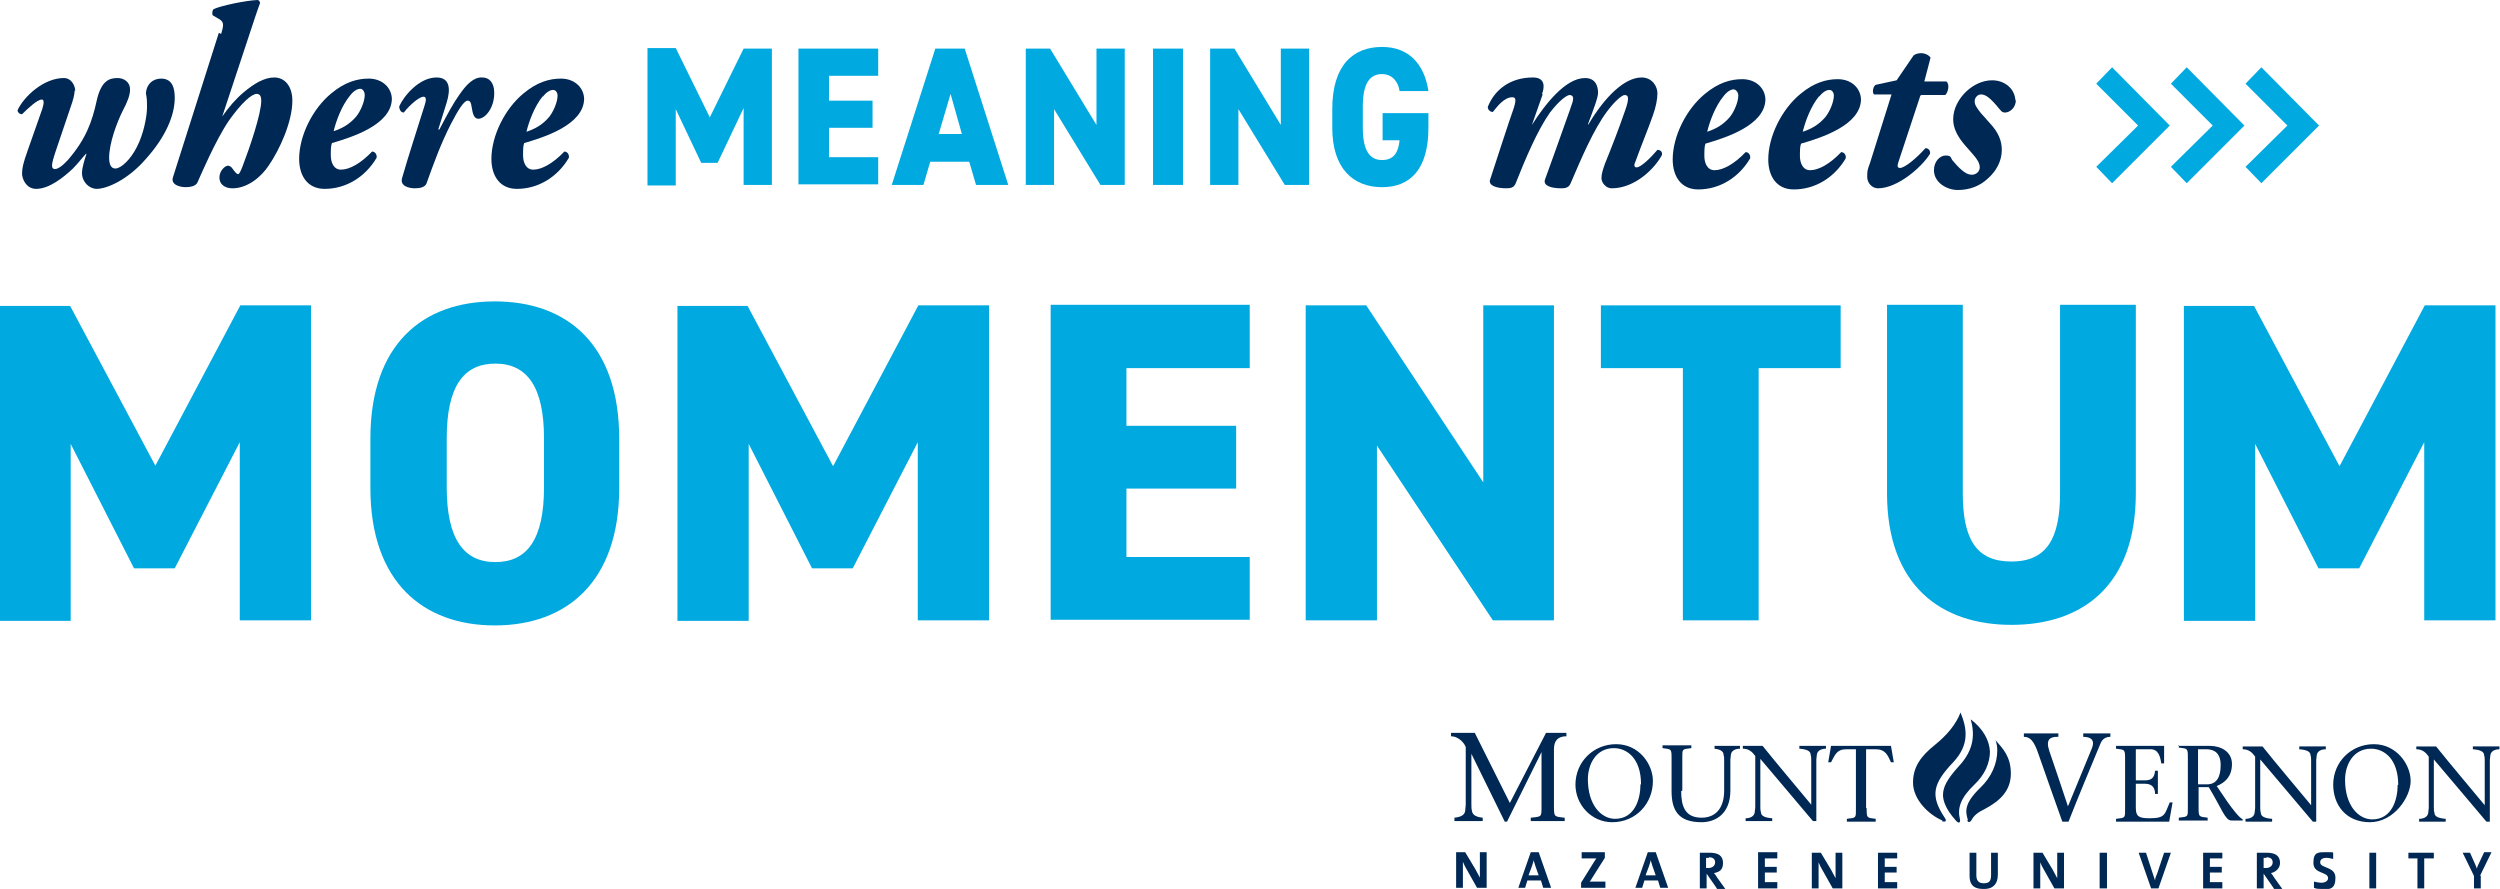
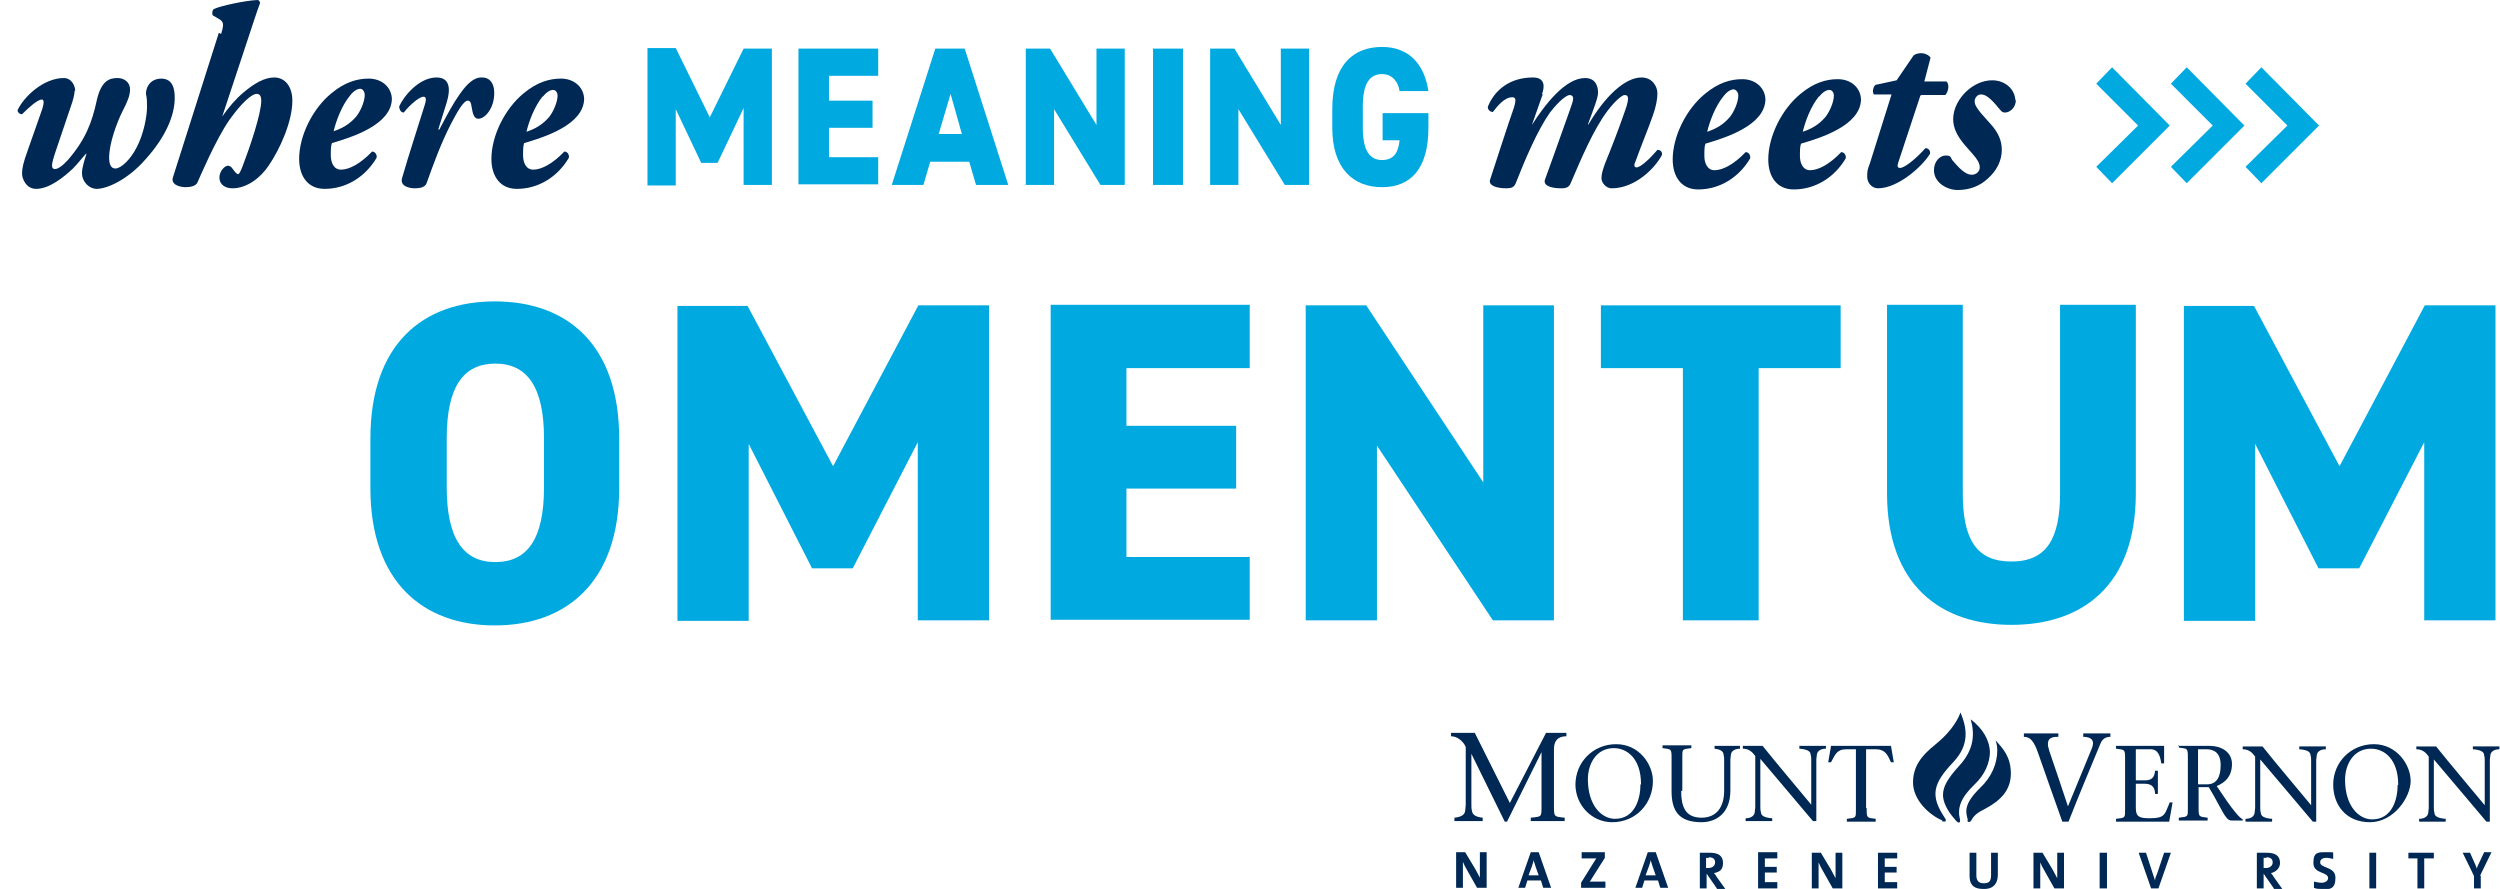
<svg xmlns="http://www.w3.org/2000/svg" version="1.1" viewBox="0 0 442.1 157.2">
  <defs>
    <style> .cls-1 { fill: #002855; } .cls-2 { fill: #00a9e0; } </style>
  </defs>
  <g>
    <g id="Layer_1">
      <g>
        <path class="cls-1" d="M260.2,133.2h0s0,9,0,9c0,.5,0,.8.1,1.2.1.8.9,1.1,1.9,1.2v.6s-5,0-5,0v-.6c1-.1,1.8-.4,1.9-1.2,0-.4.1-.7.1-1.2v-10.1c-.4-1-1.5-1.9-2.6-1.9v-.6s4.2,0,4.2,0l6.2,12.4,6.4-12.4h3.6s0,.6,0,.6c-1.6,0-2.2.9-2.2,2.3v9.9c0,2.1,0,2,1.9,2.2v.6s-6,0-6,0v-.6c2-.2,1.9-.1,1.9-2.2v-9.4s0,0,0,0l-6.1,12.3h-.4s-6-12.2-6-12.2h0Z" />
        <path class="cls-1" d="M278.6,138.8c0-4.1,3.2-7.2,7.2-7.2,4.1,0,6.5,3.6,6.5,6.5,0,4-3,7.3-7.2,7.3-3.6,0-6.5-3-6.5-6.7h0ZM290.2,138.7c0-4.6-2.5-6.4-4.8-6.4-3.2,0-4.6,2.9-4.6,5.5,0,4.6,2.4,7,4.8,7,3.5,0,4.5-3.5,4.5-6.1h0Z" />
        <path class="cls-1" d="M297.3,139.9c0,2.7.7,4.7,3.6,4.7,2.6,0,4-1.8,4-4.8v-5.3c0-.4,0-.7-.1-1,0-.7-.7-1-1.6-1.1v-.5s4.5,0,4.5,0v.5c-.9,0-1.5.4-1.6,1,0,.3-.1.6-.1,1v5.4c0,4.1-2.6,5.6-5.1,5.6-4.1,0-5.3-2.1-5.3-5.5v-5.7c0-1.8,0-1.7-1.6-1.9v-.5s5.1,0,5.1,0v.5c-1.7.2-1.6.1-1.6,1.9v5.6h0Z" />
        <path class="cls-1" d="M320.6,145.2c-3-3.6-6.2-7.3-9.3-11v8.4c0,.4,0,.7.1,1,0,.7.7,1,2,1.1v.5s-4.7,0-4.7,0v-.5c.9,0,1.5-.4,1.6-1,0-.3.1-.6.1-1v-9c-.5-.7-1.1-1.3-2.2-1.3v-.5s3.5,0,3.5,0c2.8,3.5,5.8,7,8.6,10.4h0s0-7.8,0-7.8c0-.4,0-.7-.1-1,0-.7-.7-1-2-1.1v-.5s4.7,0,4.7,0v.5c-.9,0-1.5.4-1.6,1,0,.3-.1.6-.1,1v10.8s-.7,0-.7,0h0Z" />
        <path class="cls-1" d="M330.1,142.9c0,1.8,0,1.7,1.6,1.9v.5s-5.1,0-5.1,0v-.5c1.7-.2,1.6-.1,1.6-1.9v-10.4s-1.7,0-1.7,0c-1.7,0-2,1-2.7,2.3h-.5s.5-2.9.5-2.9h10.6s.5,2.9.5,2.9h-.5c-.6-1.3-1-2.3-2.7-2.3h-1.7s0,10.4,0,10.4h0Z" />
        <path class="cls-1" d="M363.8,130.3c-1.2,0-2.1.4-1.4,2.5.9,2.6,2.2,6.5,3.3,9.8,1.4-3.4,2.8-6.8,4.2-10.2.6-1.4,0-2.1-1.5-2.1v-.6s4.8,0,4.8,0v.6c-.6,0-1.4.2-1.8,1.3-1.9,4.6-3.8,9.1-5.6,13.7h-1.1c-1.4-3.9-2.9-8.2-4.2-11.9-.8-2.4-1.5-3.1-2.6-3.1v-.6s6.1,0,6.1,0v.6h0Z" />
        <path class="cls-1" d="M374.2,144.8c1.7-.2,1.6-.1,1.6-1.9v-8.6c0-1.8,0-1.7-1.6-1.9v-.5s0,0,0,0h8.5s0,3.1,0,3.1h-.5c-.2-1.4-.6-2.5-1.9-2.5h-2.6s0,5.5,0,5.5h1.6c1.2,0,1.7-.5,1.8-1.7h.5s0,4.1,0,4.1h-.5c0-1.1-.5-1.8-1.8-1.8h-1.6s0,4.3,0,4.3c0,1.6.7,1.8,2.5,1.8,2.8,0,2.6-.8,3.5-2.8h.5s-.6,3.4-.6,3.4h-9.4s0-.5,0-.5h0Z" />
        <path class="cls-1" d="M385.2,131.9h5.6c1.9,0,3.9,1,3.9,3.2s-1.2,3.3-2.7,3.9l1.9,2.8c1,1.4,2,2.7,2.7,3.1v.2s-2,0-2,0c-1.1,0-1.7-2.1-4-5.9h-1.8s0,3.5,0,3.5c0,1.8,0,1.7,1.6,1.9v.5s-5.1,0-5.1,0v-.5c1.7-.2,1.6-.1,1.6-1.9v-8.6c0-1.8,0-1.7-1.6-1.9v-.5h0ZM388.7,138.7h1.6c1.7,0,2.4-1.3,2.4-3.4,0-2.1-1.1-2.8-2.5-2.8h-1.5s0,6.2,0,6.2h0Z" />
        <path class="cls-1" d="M409,145.3c-3-3.6-6.2-7.3-9.3-11v8.4c0,.4,0,.7.1,1,0,.7.7,1,2,1.1v.5s-4.7,0-4.7,0v-.5c.9,0,1.5-.4,1.6-1,0-.3.1-.6.1-1v-9c-.5-.7-1.1-1.3-2.2-1.3v-.5s3.5,0,3.5,0c2.8,3.5,5.8,7,8.6,10.4h0s0-7.8,0-7.8c0-.4,0-.7-.1-1,0-.7-.7-1-2-1.1v-.5s4.7,0,4.7,0v.5c-.9,0-1.5.4-1.6,1,0,.3-.1.6-.1,1v10.8s-.7,0-.7,0h0Z" />
        <path class="cls-1" d="M412.6,138.8c0-4.1,3.2-7.2,7.2-7.2s6.5,3.6,6.5,6.5-3,7.3-7.2,7.3-6.5-3-6.5-6.7h0ZM424.1,138.8c0-4.6-2.5-6.4-4.8-6.4-3.2,0-4.6,2.9-4.6,5.5,0,4.6,2.4,7,4.8,7,3.5,0,4.5-3.5,4.5-6.1h0Z" />
        <path class="cls-1" d="M439.7,145.3c-3-3.6-6.2-7.3-9.3-11v8.4c0,.4,0,.7.1,1,0,.7.7,1,2,1.1v.5s-4.7,0-4.7,0v-.5c.9,0,1.5-.4,1.6-1,0-.3.1-.6.1-1v-9c-.5-.7-1.1-1.3-2.2-1.3v-.5s3.5,0,3.5,0c2.8,3.5,5.8,7,8.6,10.4h0s0-7.8,0-7.8c0-.4,0-.7-.1-1,0-.7-.7-1-2-1.1v-.5s4.7,0,4.7,0v.5c-.9,0-1.5.4-1.6,1,0,.3-.1.6-.1,1v10.8s-.7,0-.7,0h0Z" />
        <path class="cls-1" d="M261.2,157l-1.8-3.2c-.3-.5-.5-.9-.7-1.4,0,.5,0,1.5,0,2.3v2.3s-1.2,0-1.2,0v-6.3s1.6,0,1.6,0l1.8,3c.3.5.5,1,.8,1.5,0-.6,0-1.8,0-2.5v-2s1.2,0,1.2,0v6.3s-1.6,0-1.6,0h0Z" />
        <path class="cls-1" d="M272.9,157l-.4-1.3h-2.4s-.4,1.3-.4,1.3h-1.2s2.2-6.3,2.2-6.3h1.4s2.2,6.3,2.2,6.3h-1.3ZM271.5,153.1c-.1-.3-.2-.7-.3-1h0c0,.3-.2.7-.3,1.1l-.6,1.6h1.8s-.6-1.7-.6-1.7h0Z" />
        <path class="cls-1" d="M279.6,157v-.9s2.3-3.7,2.3-3.7c.1-.2.3-.4.4-.6-.2,0-.5,0-1.1,0h-1.5s0-1.1,0-1.1h4.1s0,1,0,1l-2.4,3.8c0,.1-.2.3-.3.4.2,0,.6,0,1.4,0h1.4s0,1.1,0,1.1h-4.2Z" />
        <path class="cls-1" d="M293.6,157l-.4-1.3h-2.4s-.4,1.3-.4,1.3h-1.2s2.2-6.3,2.2-6.3h1.4s2.2,6.3,2.2,6.3h-1.3ZM292.2,153.1c-.1-.3-.2-.7-.3-1h0c0,.3-.2.7-.3,1.1l-.6,1.6h1.8s-.6-1.7-.6-1.7h0Z" />
        <path class="cls-1" d="M303.6,157.1l-1.8-2.6h0s0,2.6,0,2.6h-1.2s0-6.3,0-6.3c.5,0,1.1,0,1.8,0,1.4,0,2.3.5,2.3,1.8s-.7,1.6-1.6,1.8c.2.2.4.5.5.7l1.5,2.1h-1.5ZM302.2,151.7c-.2,0-.4,0-.5,0v1.8c0,0,.3,0,.4,0,.7,0,1.2-.4,1.2-1s-.4-.9-1.1-.9h0Z" />
        <polygon class="cls-1" points="310.9 157.1 310.9 150.7 314.3 150.7 314.3 151.8 312.1 151.8 312.1 153.3 314.2 153.3 314.2 154.3 312.1 154.3 312.1 156 314.3 156 314.3 157.1 310.9 157.1 310.9 157.1" />
        <path class="cls-1" d="M324.1,157.1l-1.8-3.2c-.3-.5-.5-.9-.7-1.4,0,.5,0,1.5,0,2.3v2.3s-1.2,0-1.2,0v-6.3s1.6,0,1.6,0l1.8,3c.3.5.5,1,.8,1.5,0-.6,0-1.8,0-2.5v-2s1.2,0,1.2,0v6.3s-1.6,0-1.6,0h0Z" />
        <polygon class="cls-1" points="332.1 157.1 332.1 150.8 335.5 150.8 335.5 151.8 333.3 151.8 333.3 153.3 335.4 153.3 335.4 154.3 333.3 154.3 333.3 156 335.5 156 335.5 157.1 332.1 157.1 332.1 157.1" />
        <path class="cls-1" d="M350.7,157.2c-2,0-2.4-1.1-2.4-2.3v-4.1s1.2,0,1.2,0v4c0,.8.3,1.4,1.3,1.4s1.3-.4,1.3-1.5v-3.9s1.2,0,1.2,0v3.9c0,1.7-1,2.6-2.6,2.5h0Z" />
        <path class="cls-1" d="M363.3,157.1l-1.8-3.2c-.3-.5-.5-.9-.7-1.4,0,.5,0,1.5,0,2.3v2.3s-1.2,0-1.2,0v-6.3s1.6,0,1.6,0l1.8,3c.3.5.5,1,.8,1.5,0-.6,0-1.8,0-2.5v-2s1.2,0,1.2,0v6.3s-1.6,0-1.6,0h0Z" />
        <polygon class="cls-1" points="371.3 157.1 371.3 150.8 372.6 150.8 372.6 157.1 371.3 157.1 371.3 157.1" />
        <path class="cls-1" d="M381.8,157.1h-1.4s-2.2-6.3-2.2-6.3h1.3s1.2,3.7,1.2,3.7c.1.4.3.8.4,1.2h0c0-.4.2-.8.4-1.3l1.2-3.6h1.2s-2.2,6.3-2.2,6.3h0Z" />
-         <polygon class="cls-1" points="389.6 157.1 389.6 150.8 393 150.8 393 151.8 390.8 151.8 390.8 153.3 392.9 153.3 392.9 154.3 390.8 154.3 390.8 156 393 156 393 157.1 389.6 157.1 389.6 157.1" />
        <path class="cls-1" d="M402.1,157.1l-1.8-2.6h0s0,2.6,0,2.6h-1.2s0-6.3,0-6.3c.5,0,1.1,0,1.8,0,1.4,0,2.3.5,2.3,1.8,0,.9-.7,1.6-1.6,1.8.2.2.4.5.5.7l1.5,2.1h-1.5ZM400.8,151.7c-.2,0-.4,0-.5,0v1.8c0,0,.3,0,.4,0,.7,0,1.2-.4,1.2-1s-.4-.9-1.1-.9h0Z" />
        <path class="cls-1" d="M410.5,157.2c-.4,0-.9,0-1.3-.2v-1.1c.4.1.9.2,1.4.2s1.1-.3,1.1-.8c0-1.2-2.6-.7-2.6-2.7s.9-1.9,2.4-1.9.8,0,1.1.1v1.1c-.4-.1-.8-.2-1.2-.2-.7,0-1.1.3-1.1.8,0,1.1,2.7.7,2.7,2.7s-.9,2.1-2.5,2.1h0Z" />
        <polygon class="cls-1" points="419 157.1 419 150.8 420.2 150.8 420.2 157.1 419 157.1 419 157.1" />
        <polygon class="cls-1" points="428.7 151.8 428.7 157.1 427.5 157.1 427.5 151.8 425.9 151.8 425.9 150.8 430.4 150.8 430.4 151.8 428.7 151.8 428.7 151.8" />
        <path class="cls-1" d="M438.7,154.9v2.2s-1.2,0-1.2,0v-2.2s-2-4.1-2-4.1h1.3s.8,1.8.8,1.8c.2.4.3.7.4,1h0c.1-.4.3-.8.5-1.2l.8-1.7h1.3s-2,4.1-2,4.1h0Z" />
        <path class="cls-1" d="M345.7,144.9c-1.5-1.7-2.1-3.2-2.1-4.3,0-1.4.7-2.8,2.8-5.1,2.8-3,2.8-5.8,2.1-8.3,2.2,1.7,3.3,3.7,3.4,5.7,0,2-.9,4.1-2.7,5.8-2.5,2.4-3.1,4.2-2.6,6.2.1.6-.2.9-.9,0h0Z" />
        <path class="cls-1" d="M343.5,145.1c-2.4-1-5.2-3.7-5.2-6.7,0-2.8,1.4-4.7,3.9-6.7,2.1-1.7,3.7-3.6,4.5-5.7,1.1,2.7,1.7,5.6-1.3,8.8-3.6,3.8-4.1,5.9-1.5,9.8.5.7,0,.8-.5.6h0Z" />
        <path class="cls-1" d="M347.9,145.1c.1.4.5.3.7,0,.5-1,1.3-1.5,2.5-2.1,2.6-1.4,4.5-3.2,4.5-6.2s-1.4-4.4-2.7-5.9c.2.6.3,1.2.3,1.8,0,2.3-1,4.7-3,6.6-3,2.9-2.6,4.3-2.2,5.7h0Z" />
      </g>
      <g>
-         <path class="cls-2" d="M27.5,82.3l15-28.3h12.5v55.7h-12.6v-31.5l-11.5,22.3h-7.2l-11.2-22v31.3H0v-55.7h12.4l15.1,28.3Z" />
        <path class="cls-2" d="M87.5,110.6c-12.7,0-22-7.7-22-24.3v-8.7c0-16.8,9.3-24.3,22-24.3s22,7.5,22,24.3v8.7c0,16.6-9.3,24.3-22,24.3ZM79,86.2c0,9.1,3,13.2,8.6,13.2s8.6-4,8.6-13.2v-8.7c0-9.1-3-13.2-8.6-13.2s-8.6,4-8.6,13.2v8.7Z" />
        <path class="cls-2" d="M147.4,82.3l15-28.3h12.5v55.7h-12.6v-31.5l-11.5,22.3h-7.2l-11.2-22v31.3h-12.6v-55.7h12.4l15.1,28.3Z" />
        <path class="cls-2" d="M221,54v11.1h-21.8v10.2h19.4v11.1h-19.4v12.1h21.8v11.1h-35.2v-55.7h35.2Z" />
        <path class="cls-2" d="M274.8,54v55.7h-10.8l-20.5-30.9v30.9h-12.6v-55.7h10.7l20.7,31.3v-31.3h12.6Z" />
        <path class="cls-2" d="M325.5,54v11.1h-14.5v44.6h-13.4v-44.6h-14.5v-11.1h42.5Z" />
        <path class="cls-2" d="M377.7,54v33.2c0,16.5-9.6,23.3-22,23.3s-22-6.9-22-23.3v-33.3h13.4v33.3c0,8.2,2.4,12.1,8.6,12.1s8.6-4,8.6-12.1v-33.3h13.4Z" />
        <path class="cls-2" d="M413.8,82.3l15-28.3h12.5v55.7h-12.6v-31.5l-11.5,22.3h-7.2l-11.2-22v31.3h-12.6v-55.7h12.4l15.1,28.3Z" />
      </g>
      <g>
        <path class="cls-1" d="M13.2,16c0,.7-.3,1.8-.7,2.9l-2.3,6.8c-.8,2.3-1,3.1-1,3.6,0,.4.2.6.5.6.5,0,1.3-.5,2.3-1.6,3.2-3.7,4.3-6.8,5.1-10.5.8-3.6,2.3-4,3.7-4,1.1,0,2.2.7,2.2,2,0,1-.4,2.1-1.3,3.8-1.1,2.2-2.4,5.8-2.4,8.3,0,1.1.3,1.9,1.1,1.9,1,0,2.7-1.6,3.8-3.8,1.2-2.3,1.8-5.4,1.8-7.1,0-.8,0-1.5-.2-2.4.1-1.6,1.2-2.6,2.7-2.6,2.1,0,2.4,1.9,2.4,3.4,0,3.1-1.6,6.9-5.1,10.8-3.2,3.7-6.9,5.3-8.7,5.3-1.3,0-2.6-1.2-2.6-2.8,0-1,.5-2.5.8-3.4h-.1c-.4.4-1.5,1.8-2.3,2.6-1.7,1.6-4.2,3.6-6.5,3.6-1.8,0-2.5-1.8-2.5-2.7,0-.9.2-1.9,1-4.1l2.6-7.4c.3-1,.3-1.6-.1-1.6-.8,0-2.5,1.6-3.5,2.6-.5,0-.8-.4-.8-.7,1.1-2.4,4.6-5.7,8.2-5.7,1.3,0,2,1.3,2,2.3Z" />
        <path class="cls-1" d="M39.1,6c.5-1.6.5-2.1-.3-2.6l-1.2-.7c-.1-.4-.1-.8.2-1.1,1.3-.6,5.6-1.5,7.7-1.6.3,0,.4.2.5.5-.7,1.9-1.2,3.5-2,5.9l-4.7,14.2h0c1.1-1.6,2.4-3.1,3.7-4.2,1.9-1.6,3.7-2.7,5.5-2.7,1.9,0,3.2,1.6,3.2,4.1,0,3.7-2.2,8.6-4.2,11.5-1.4,2.1-3.8,4-6.4,4-1.2,0-2.3-.6-2.3-1.9,0-1.2,1-2.1,1.5-2.1.3,0,.6.2.8.5.5.7.8,1,1,1s.4-.4.8-1.4c1.3-3.4,3.3-9.3,3.3-11.6,0-.7-.2-1.2-.8-1.2-.9,0-2.7,1.6-4.9,4.7-2.4,3.5-5.1,9.9-5.6,11-.3.6-1.2.8-2.1.8s-2.7-.4-2.2-1.8l8.1-25.5Z" />
        <path class="cls-1" d="M69.3,17.4c0,4.7-7.2,6.9-10.6,7.9-.2.5-.2,1.2-.2,2.2,0,1.2.5,2.5,1.8,2.5,1.5,0,3.5-1.1,5.5-3.2.5,0,.9.5.8,1.1-2,3.4-5.4,5.5-9.2,5.5-3,0-4.5-2.3-4.5-5.3,0-4.1,2.4-8.9,5.7-11.6,2.4-2,4.6-2.6,6.6-2.6,2.4,0,4.1,1.6,4.1,3.7ZM61.9,16.9c-1.5,1.8-2.5,4.6-2.9,6.3,1.5-.5,2.8-1.2,4-2.6.8-1,1.5-2.7,1.5-3.8,0-.5-.3-1.1-.8-1.1s-1.2.4-1.8,1.2Z" />
        <path class="cls-1" d="M87.4,16.5c0,2.6-1.6,4.5-2.8,4.5-.8,0-1-.9-1.2-2.1-.1-.8-.3-1.1-.7-1.1-.7,0-1.8,1.9-2.9,4-1.9,3.7-3.1,7.1-4.4,10.7-.3.6-1.1.8-2,.8-1.1,0-2.7-.4-2.3-1.8,1.2-4.2,2.8-9,4-12.9.3-.9.3-1.5-.2-1.5-.7,0-2.3,1.3-3.5,2.8-.5,0-.8-.5-.8-1.1.8-1.8,3.5-5.1,6.6-5.1,2.4,0,2.5,2.1,1.8,4.4l-1.5,4.8h.2c1.4-2.7,2.5-4.7,3.5-6.1,1.3-1.9,2.6-3.2,4.1-3.1,1.2,0,2.1.9,2.1,2.7Z" />
        <path class="cls-1" d="M103.3,17.4c0,4.7-7.2,6.9-10.6,7.9-.2.5-.2,1.2-.2,2.2,0,1.2.5,2.5,1.8,2.5,1.5,0,3.5-1.1,5.5-3.2.5,0,.9.5.8,1.1-2,3.4-5.4,5.5-9.2,5.5-3,0-4.5-2.3-4.5-5.3,0-4.1,2.4-8.9,5.7-11.6,2.4-2,4.6-2.6,6.6-2.6,2.4,0,4.1,1.6,4.1,3.7ZM96,17c-1.5,1.8-2.5,4.6-2.9,6.3,1.5-.5,2.8-1.2,4-2.6.8-1,1.5-2.7,1.5-3.8,0-.5-.3-1-.8-1s-1.2.4-1.8,1.2Z" />
      </g>
      <g>
        <path class="cls-2" d="M125.5,20.8l6-12.2h5s0,24.1,0,24.1h-5s0-13.6,0-13.6l-4.6,9.7h-2.9s-4.5-9.5-4.5-9.5v13.5s-5,0-5,0V8.5s5,0,5,0l6,12.2Z" />
        <path class="cls-2" d="M155.3,8.6v4.8s-8.7,0-8.7,0v4.4s7.7,0,7.7,0v4.8s-7.7,0-7.7,0v5.2s8.7,0,8.7,0v4.8s-14.1,0-14.1,0V8.6s14.1,0,14.1,0Z" />
        <path class="cls-2" d="M157.7,32.7l7.7-24.1h5.2s7.7,24.1,7.7,24.1h-5.7s-1.2-4.1-1.2-4.1h-6.9s-1.2,4.1-1.2,4.1h-5.7ZM166,23.7h4.1s-2-7.1-2-7.1l-2.1,7.1Z" />
        <path class="cls-2" d="M198.9,8.6v24.1s-4.3,0-4.3,0l-8.2-13.4v13.4s-5,0-5,0V8.6s4.3,0,4.3,0l8.2,13.5v-13.5s5,0,5,0Z" />
        <path class="cls-2" d="M209.2,32.7h-5.3s0-24.1,0-24.1h5.3s0,24.1,0,24.1Z" />
        <path class="cls-2" d="M231.5,8.6v24.1s-4.3,0-4.3,0l-8.2-13.4v13.4s-5,0-5,0V8.6s4.3,0,4.3,0l8.2,13.5v-13.5s5,0,5,0Z" />
        <path class="cls-2" d="M252.6,20v2.6c0,7.2-3.1,10.5-8.2,10.5-5.1,0-8.8-3.3-8.8-10.5v-3.3c0-7.8,3.7-11,8.8-11,4.8,0,7.5,3.1,8.2,7.8h-5.1c-.2-1.5-1.2-3-3.1-3-2.2,0-3.4,1.7-3.4,5.7v3.8c0,4,1.2,5.7,3.4,5.7,2.2,0,2.9-1.5,3.1-3.5h-3s0-4.8,0-4.8h8.1Z" />
      </g>
      <g>
        <path class="cls-1" d="M272.8,16.7l-1.9,5.4h0c2.3-3.6,5.9-8.3,9.4-8.3,1.9,0,2.3,1.5,2.3,2.6,0,.9-.8,2.9-1.8,5.6h.1c2.9-4.9,6.4-8.3,9.4-8.3,1.9,0,2.8,1.6,2.8,2.8,0,1.1-.3,2.5-.8,3.9-.8,2.3-1.9,4.9-3.1,8.2-.3.6-.2,1,.2,1,.8,0,2.6-1.8,3.7-3.1.5,0,.9.3.8.9-1.2,2.3-4.7,5.9-8.9,5.9-1,0-1.8-1-1.8-1.8s.3-1.6.6-2.5c1.3-3.2,2.5-6.3,3.6-9.5.4-1.1.5-1.7.5-2.1s-.2-.6-.6-.6-1.6.9-3.1,2.9c-2.4,3.2-4.6,8.4-6.4,12.6-.3.8-.8,1-1.7,1-1.9,0-3.2-.5-2.9-1.5.2-.5,2.7-7.5,4.4-12.3.4-1.1.6-1.7.6-2.1s-.3-.6-.6-.6c-.5,0-1.8.9-3.5,3.1-2.2,3.1-4.4,8.3-6.1,12.6-.3.6-.7.8-1.6.8-1.8,0-3.2-.5-2.9-1.5.2-.6,3.5-10.8,4.2-12.7.5-1.6.3-1.9-.3-1.9-1.4,0-2.7,1.7-3.4,2.6-.5,0-.9-.4-.9-.9,1.2-3,3.9-5.2,8-5.2,2.1,0,2.1,1.6,1.6,2.9Z" />
        <path class="cls-1" d="M312.2,17.5c0,4.7-7.2,6.9-10.6,7.9-.2.5-.2,1.2-.2,2.2,0,1.2.5,2.5,1.8,2.5,1.5,0,3.5-1.1,5.5-3.2.5,0,.9.5.8,1.1-2,3.4-5.4,5.5-9.2,5.5-3,0-4.5-2.3-4.5-5.3,0-4.1,2.4-8.9,5.7-11.6,2.4-2,4.6-2.6,6.6-2.6,2.4,0,4.1,1.6,4.1,3.7ZM304.8,17c-1.5,1.8-2.5,4.6-2.9,6.3,1.5-.5,2.8-1.2,4-2.6.8-1,1.5-2.7,1.5-3.8,0-.5-.3-1-.8-1.1-.5,0-1.2.4-1.8,1.2Z" />
        <path class="cls-1" d="M329.1,17.5c0,4.7-7.2,6.9-10.6,7.9-.2.5-.2,1.2-.2,2.2,0,1.2.5,2.5,1.8,2.5,1.5,0,3.5-1.1,5.5-3.2.5,0,.9.5.8,1.1-2,3.4-5.4,5.5-9.2,5.5-3,0-4.5-2.3-4.5-5.3,0-4.1,2.4-8.9,5.7-11.6,2.4-2,4.6-2.6,6.6-2.6,2.4,0,4.1,1.6,4.1,3.7ZM321.7,17c-1.5,1.8-2.5,4.6-2.9,6.3,1.5-.5,2.8-1.2,4-2.6.8-1,1.5-2.7,1.5-3.8,0-.5-.3-1-.8-1s-1.2.4-1.8,1.2Z" />
        <path class="cls-1" d="M339.6,16.9l-3.9,11.8c-.2.6-.2,1,.3,1,.8,0,2.8-1.6,4.5-3.5.6,0,.9.5.8,1-1.4,2.3-5.7,6.1-9.2,6.1-1.1,0-1.9-1-1.9-2s0-1.2.5-2.5l3.8-12.1h-3.1c-.4-.4-.1-1.5.3-1.7l3.7-.8,3-4.4c.4-.3.9-.4,1.4-.4s1.3.3,1.6.8l-1.1,4.2h3.9c.7.6.2,2.1-.2,2.4h-4.2Z" />
        <path class="cls-1" d="M356.5,17.5c0,1.8-1.3,2.4-1.9,2.4s-.7-.3-1-.6c-1.7-2.1-2.5-2.6-3.3-2.6-.6,0-1.1.6-1.1,1.2s.3,1.1,1.1,2.1l1.6,1.8c1.5,1.6,2.1,3.1,2.1,4.7,0,1.9-.9,3.7-2.5,5.1-1.4,1.3-3.2,2-5.3,2-1.9,0-4.2-1.3-4.2-3.5,0-1.5,1-2.6,2.1-2.6s.8.5,1.3,1c1.6,1.9,2.5,2.4,3.3,2.4.8,0,1.4-.6,1.4-1.3s-.4-1.4-1.2-2.3l-1.4-1.6c-1.3-1.5-2.1-3-2.1-4.6,0-2,1.1-3.8,2.4-5,1.2-1.1,2.8-1.9,4.5-1.9,2.3,0,4.1,1.6,4.1,3.7Z" />
      </g>
      <g>
        <polygon class="cls-2" points="399.9 32.4 397.1 29.5 404.5 22.2 397.1 14.8 399.9 11.9 410.1 22.2 399.9 32.4" />
        <polygon class="cls-2" points="386.7 32.4 383.9 29.5 391.3 22.2 383.9 14.8 386.7 11.9 396.9 22.2 386.7 32.4" />
        <polygon class="cls-2" points="373.5 32.4 370.7 29.5 378.1 22.2 370.7 14.8 373.5 11.9 383.7 22.2 373.5 32.4" />
      </g>
    </g>
  </g>
</svg>